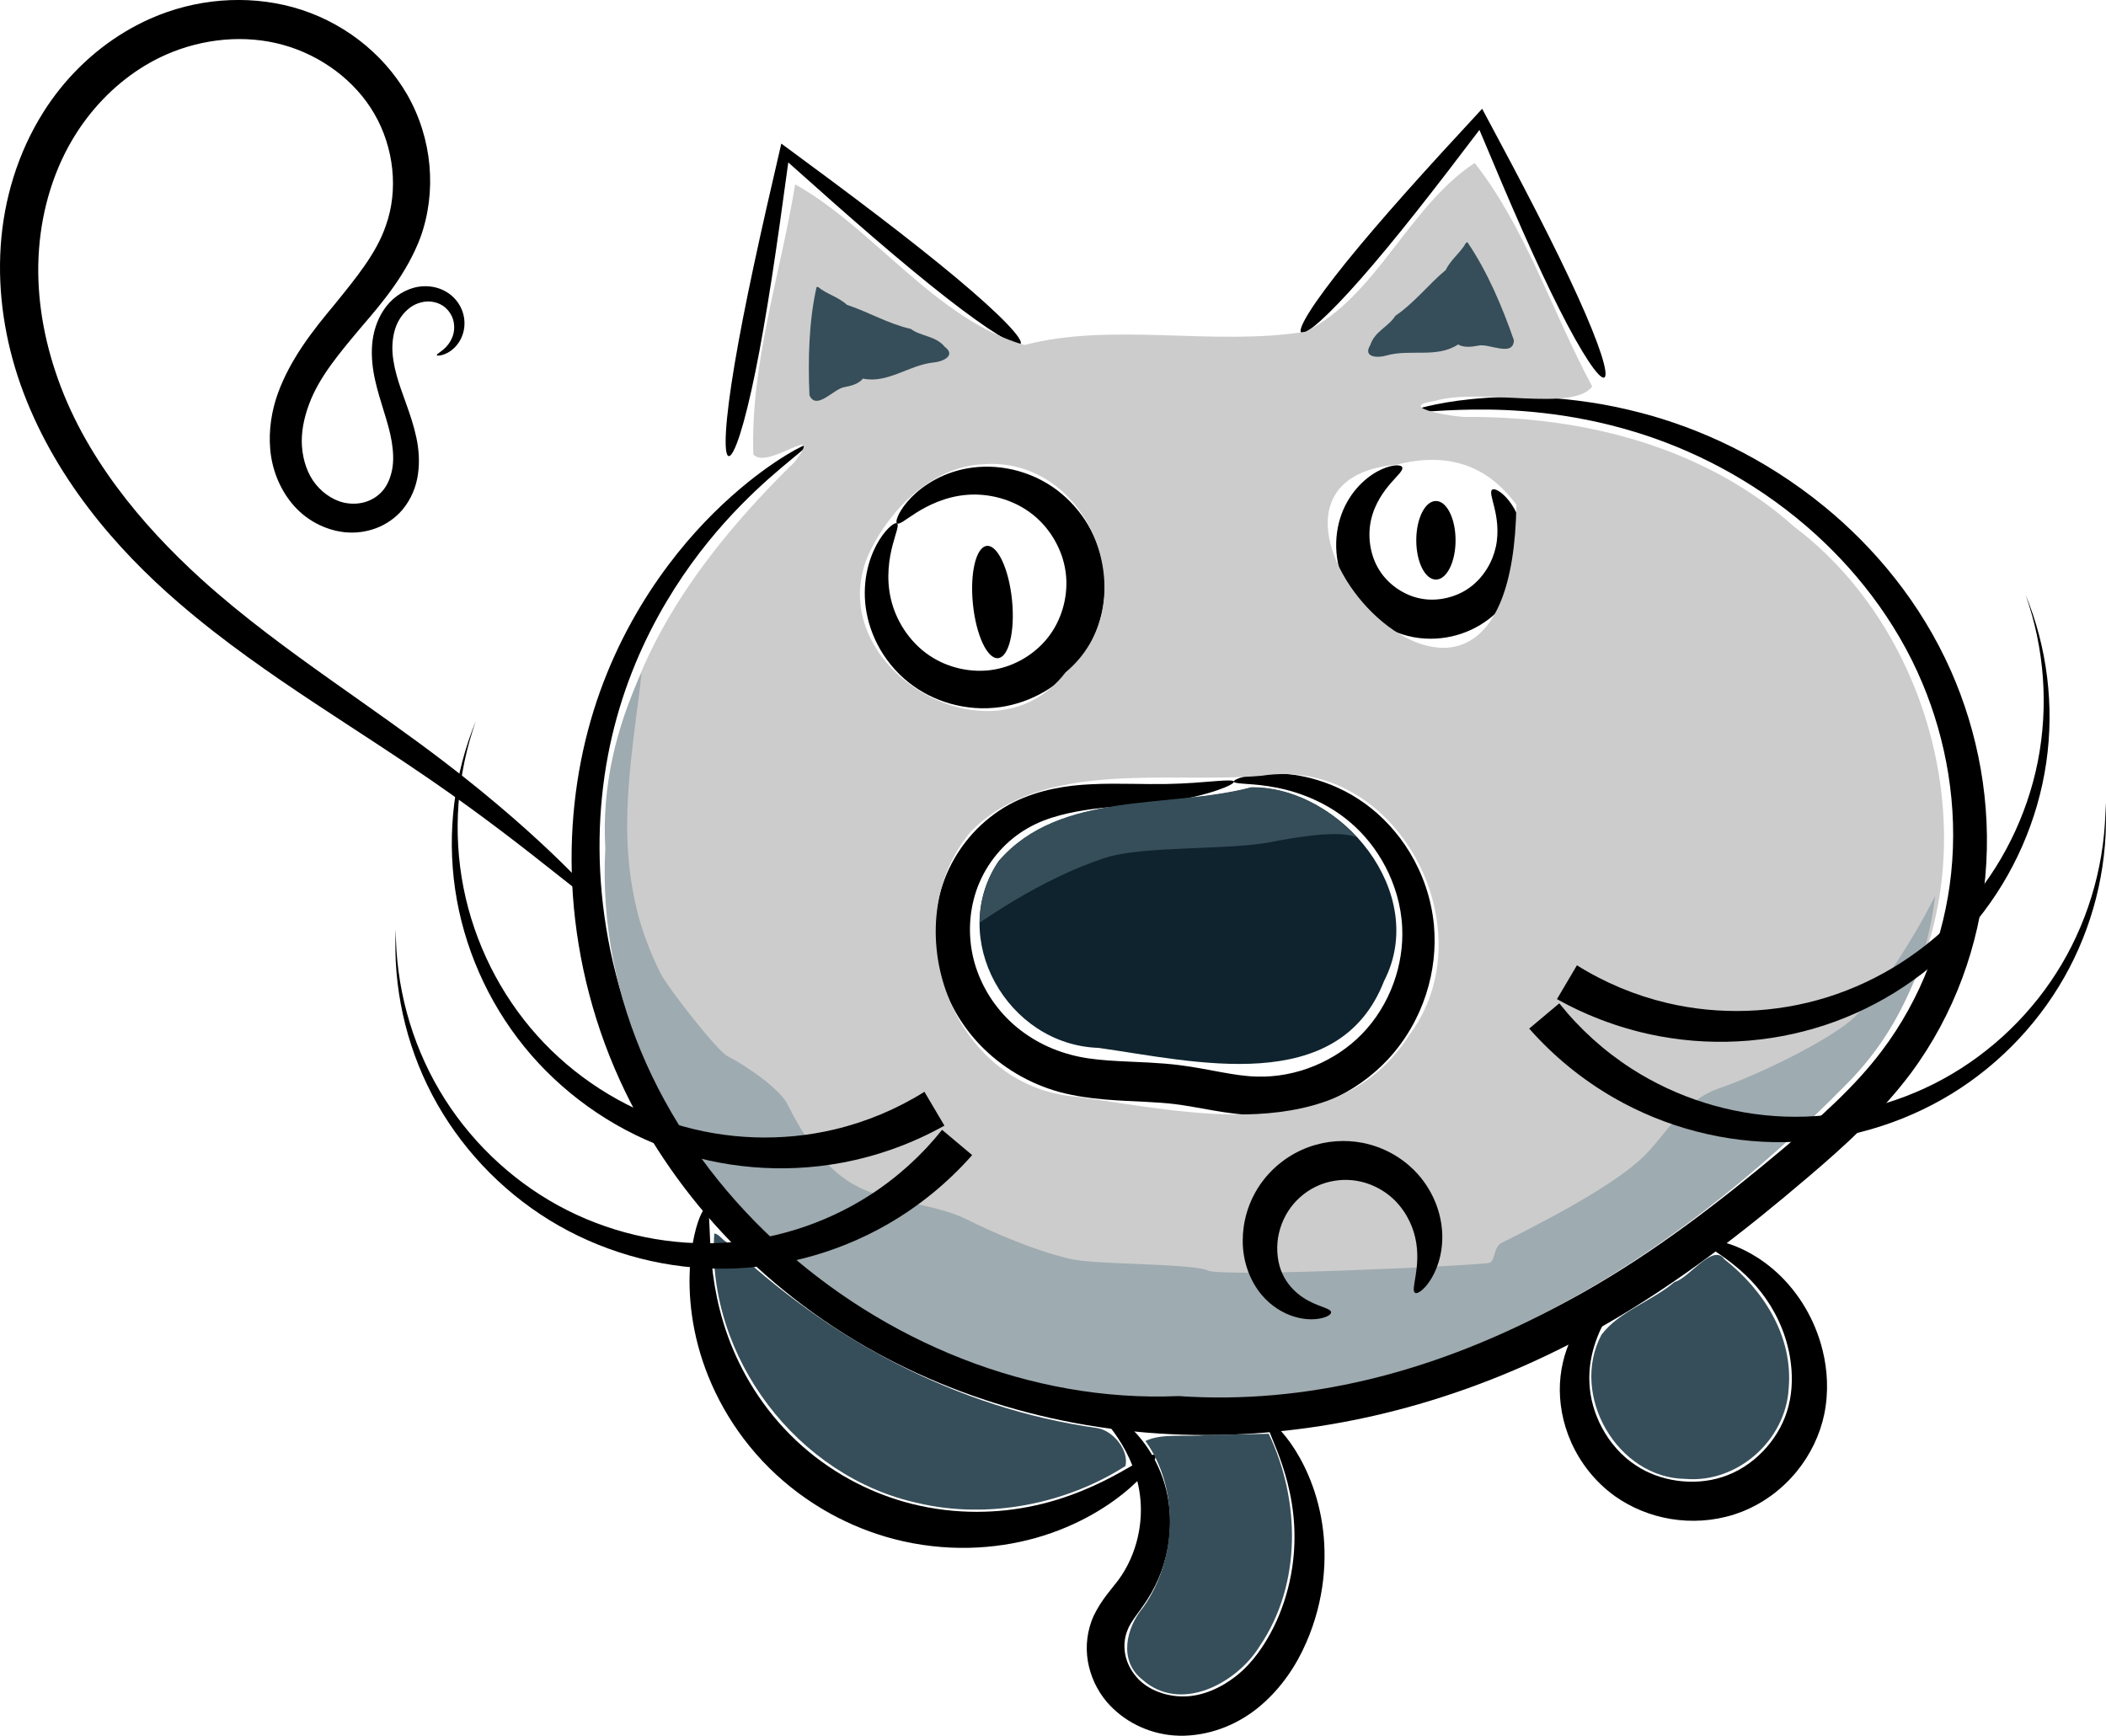
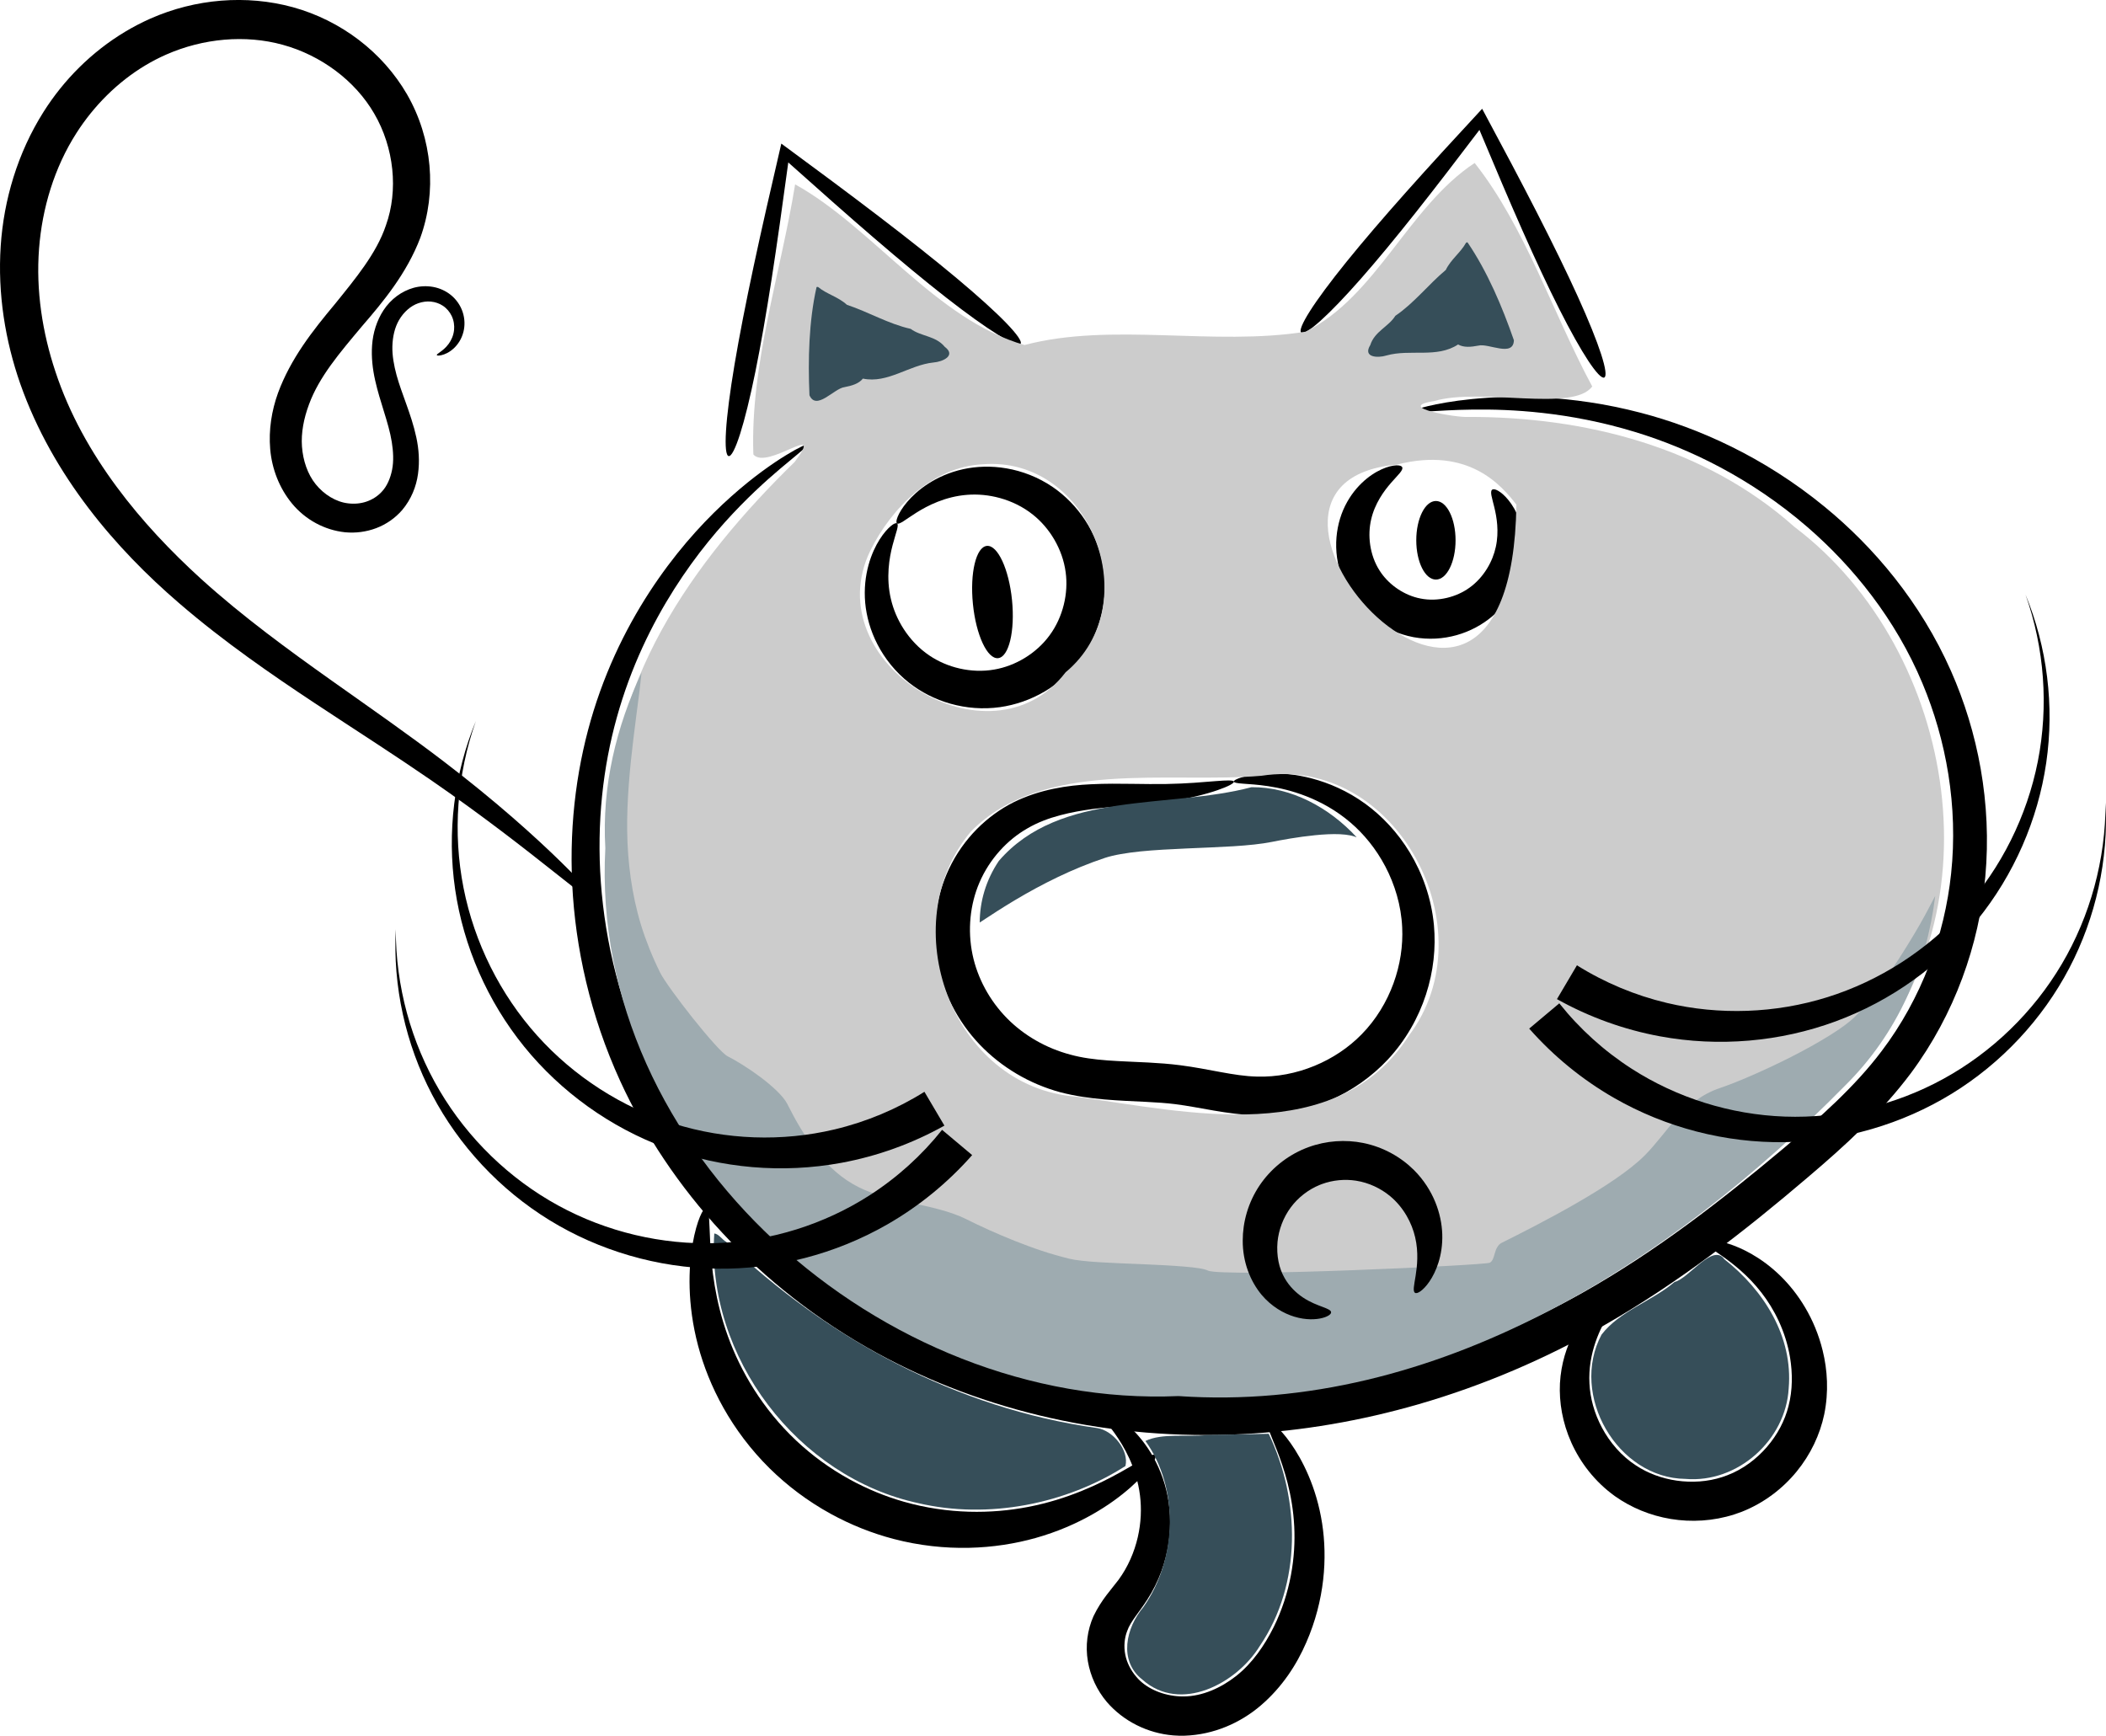
<svg xmlns="http://www.w3.org/2000/svg" id="svg2" viewBox="0 0 535.99 441.8" version="1.1">
  <title id="title3916">cat</title>
  <g id="layer1" transform="translate(805.45 -107.7)">
    <path id="path3343" d="m-600 220.93c0.156 0.244-1.437 1.548-4.443 4.036-3.007 2.488-7.429 6.181-12.612 11.487-5.183 5.307-11.132 12.251-16.8 21.181-5.667 8.93-11.06 19.866-14.625 32.736-1.731 6.227-3.022 12.888-3.739 19.911-0.717 7.022-0.86 14.406-0.31 22.028 0.551 7.622 1.796 15.481 3.839 23.402 2.043 7.92 4.885 15.901 8.611 23.707 6.033 12.654 14.388 24.876 24.896 35.898s23.168 20.842 37.48 28.528c12.773 6.864 26.863 12.041 41.762 15.275 14.899 3.234 30.604 4.526 46.438 3.67 14.139-0.762 28.392-3.231 42.41-7.3 15.759-4.575 30.772-11.038 44.641-18.875 18.51-10.451 35.118-23.367 50.773-36.498 9.408-7.937 18.3-15.827 25.092-24.84 5.113-6.733 9.13-14.129 12.071-21.787 2.941-7.658 4.806-15.579 5.637-23.43 0.912-8.586 0.594-17.108-0.704-25.27-1.298-8.161-3.577-15.962-6.605-23.188-3.423-8.182-7.857-15.618-12.862-22.249-5.005-6.63-10.581-12.455-16.381-17.479-7.181-6.215-14.71-11.226-22.14-15.194-7.43-3.968-14.763-6.895-21.694-9.011-8.588-2.622-16.542-4.063-23.52-4.851-6.978-0.788-12.985-0.927-17.859-0.864-4.874 0.063-8.622 0.325-11.16 0.469s-3.87 0.167-3.911-0.062c-0.041-0.229 1.212-0.703 3.713-1.294s6.253-1.298 11.206-1.793c4.953-0.496 11.113-0.778 18.341-0.372 7.228 0.406 15.53 1.502 24.576 3.866 7.317 1.912 15.1 4.693 23.032 8.603 7.932 3.91 16.013 8.953 23.779 15.324 6.282 5.149 12.355 11.191 17.851 18.154 5.496 6.963 10.415 14.849 14.298 23.622 3.417 7.733 6.027 16.116 7.572 24.941 1.545 8.825 2.026 18.091 1.165 27.505-0.79 8.614-2.723 17.318-5.862 25.77-3.14 8.452-7.488 16.652-13.084 24.188-7.485 10.009-16.818 18.517-26.337 26.588-15.758 13.437-32.784 26.776-52.084 37.787-14.482 8.256-30.202 15.048-46.757 19.844-14.725 4.266-29.737 6.841-44.667 7.625-16.734 0.877-33.322-0.559-49.065-4.077-15.742-3.519-30.637-9.119-44.157-16.51-15.163-8.294-28.486-18.86-39.486-30.702s-19.678-24.957-25.894-38.508c-3.837-8.374-6.704-16.899-8.707-25.332-2.002-8.433-3.14-16.775-3.534-24.841-0.394-8.066-0.046-15.856 0.908-23.242 0.954-7.386 2.513-14.369 4.53-20.872 4.18-13.435 10.238-24.651 16.529-33.661 6.292-9.011 12.823-15.84 18.51-20.911 5.686-5.071 10.534-8.407 13.908-10.478 3.373-2.071 5.275-2.897 5.431-2.653z" fill-rule="evenodd" />
    <path id="path3349" d="m-491.43 306.65c0.101 0.393-1.315 1.196-4.167 2.18-2.853 0.983-7.153 2.139-12.798 2.925-2.676 0.372-5.626 0.646-8.789 0.904s-6.537 0.497-10.042 0.946c-2.755 0.368-5.618 0.855-8.458 1.615-2.84 0.76-5.657 1.794-8.265 3.32-2.548 1.451-4.952 3.38-7.052 5.718-2.101 2.338-3.898 5.086-5.19 8.117v0c-1.17 2.728-1.937 5.718-2.246 8.828-0.308 3.11-0.157 6.339 0.508 9.5 1.226 5.875 4.298 11.657 8.805 16.216 4.265 4.324 9.922 7.596 16.117 9.226 5.856 1.621 12.572 1.615 19.884 2.006 2.637 0.141 5.321 0.337 8.034 0.686 7.309 0.926 13.69 2.768 19.495 2.888 5.073 0.166 10.131-0.852 14.71-2.739 4.579-1.887 8.678-4.644 11.954-7.992 3.691-3.744 6.41-8.284 8.129-12.995s2.438-9.591 2.217-14.205c-0.253-5.668-1.908-11.002-4.292-15.543-2.384-4.541-5.497-8.292-8.837-11.154-3.671-3.161-7.624-5.285-11.258-6.711-3.634-1.426-6.96-2.159-9.703-2.575-2.743-0.417-4.915-0.524-6.404-0.638s-2.304-0.24-2.352-0.523c-0.048-0.282 0.676-0.711 2.171-1.148 1.495-0.436 3.771-0.875 6.775-0.958 3.004-0.083 6.749 0.196 10.979 1.321 4.23 1.125 8.957 3.103 13.556 6.443 4.169 3.04 8.156 7.182 11.313 12.4 3.157 5.218 5.483 11.517 6.134 18.509 0.515 5.693-0.108 11.73-2.027 17.62-1.919 5.89-5.134 11.633-9.704 16.546 0 0 0 0-0 0-4.085 4.365-9.162 7.968-14.896 10.454-5.734 2.487-12.126 3.857-18.706 3.737-7.415-0.205-14.202-2.033-20.505-2.827-2.341-0.289-4.78-0.449-7.305-0.577-7.001-0.356-14.445-0.505-21.92-2.445-7.924-2.141-15.037-6.407-20.482-12.081-5.755-6.007-9.484-13.494-10.902-21.181-0.76-4.148-0.829-8.314-0.296-12.303 0.533-3.989 1.668-7.801 3.311-11.289 0-0 0-0 0-0 1.833-3.878 4.282-7.292 7.1-10.143 2.818-2.851 6.004-5.139 9.353-6.827 3.441-1.693 6.889-2.753 10.21-3.441 3.321-0.688 6.514-1.004 9.496-1.139 3.777-0.19 7.241-0.145 10.408-0.103 3.166 0.042 6.035 0.085 8.619 0.041 5.449-0.091 9.731-0.505 12.671-0.735 2.94-0.23 4.549-0.268 4.65 0.125z" fill-rule="evenodd" />
    <path id="path3355" d="m-577.14 240.93c0.255 0.187 0.205 0.76-0.038 1.685-0.243 0.924-0.676 2.206-1.103 3.85s-0.848 3.658-1.011 5.986c-0.163 2.328-0.068 4.978 0.584 7.732 0.59 2.533 1.666 5.187 3.302 7.701s3.832 4.889 6.541 6.697c2.22 1.497 4.835 2.638 7.658 3.279 2.823 0.641 5.853 0.782 8.8 0.262h0c2.658-0.454 5.318-1.458 7.751-2.941s4.639-3.445 6.341-5.78c1.715-2.325 2.923-5.019 3.606-7.785 0.683-2.767 0.841-5.605 0.475-8.276v-0c-0.39-2.967-1.435-5.814-2.895-8.314-1.46-2.5-3.334-4.651-5.429-6.318-2.539-2.04-5.464-3.421-8.354-4.226-2.89-0.804-5.745-1.033-8.338-0.834-2.822 0.206-5.378 0.912-7.55 1.767-2.172 0.855-3.966 1.862-5.406 2.764-1.44 0.902-2.532 1.7-3.34 2.209-0.808 0.509-1.34 0.73-1.595 0.542-0.255-0.187-0.224-0.777 0.164-1.721 0.388-0.943 1.138-2.242 2.387-3.722s3.005-3.143 5.376-4.672 5.365-2.922 8.957-3.703c3.303-0.709 7.057-0.873 10.988-0.194 3.93 0.679 8.038 2.203 11.831 4.805 3.111 2.151 5.929 4.985 8.162 8.397s3.878 7.4 4.613 11.747c0.648 3.919 0.534 8.026-0.39 12.038-0.923 4.012-2.656 7.928-5.2 11.41-2.557 3.473-5.771 6.303-9.32 8.389-3.549 2.086-7.431 3.429-11.364 3.99h-0c-4.367 0.606-8.665 0.235-12.59-0.869-3.925-1.104-7.475-2.939-10.462-5.26-3.622-2.835-6.31-6.295-8.139-9.839-1.829-3.545-2.8-7.175-3.118-10.538-0.335-3.661 0.094-6.935 0.839-9.656 0.745-2.721 1.804-4.896 2.84-6.532s2.049-2.742 2.832-3.396c0.783-0.654 1.336-0.861 1.592-0.674z" fill-rule="evenodd" />
    <path id="path3361" d="m-448.57 226.65c0.14 0.348-0.112 0.832-0.632 1.469-0.52 0.637-1.308 1.435-2.21 2.471-0.902 1.037-1.921 2.318-2.851 3.886-0.93 1.568-1.773 3.425-2.233 5.5-0.447 1.95-0.565 4.15-0.233 6.408 0.332 2.259 1.111 4.577 2.422 6.589 1.013 1.589 2.394 3.052 4.038 4.253s3.548 2.139 5.556 2.644c0.29 0.073 0.58 0.136 0.87 0.19 2.187 0.428 4.483 0.324 6.621-0.178 2.138-0.502 4.114-1.401 5.75-2.585 1.842-1.309 3.346-3.025 4.467-4.842 1.121-1.816 1.859-3.734 2.251-5.566 0.431-1.956 0.481-3.865 0.355-5.567-0.126-1.702-0.428-3.2-0.727-4.448-0.299-1.248-0.595-2.252-0.736-3.008-0.141-0.756-0.125-1.27 0.151-1.502 0.276-0.232 0.802-0.168 1.533 0.247 0.731 0.415 1.667 1.187 2.645 2.394 0.978 1.208 1.996 2.857 2.779 4.972 0.783 2.114 1.329 4.698 1.27 7.638v0c-0.066 2.752-0.671 5.749-1.993 8.698-1.322 2.949-3.363 5.847-6.188 8.261-2.546 2.152-5.636 3.83-9.062 4.791-3.426 0.961-7.185 1.205-10.951 0.52-0.498-0.094-0.993-0.203-1.485-0.328-3.407-0.865-6.503-2.442-9.106-4.49-2.603-2.048-4.711-4.565-6.231-7.317-1.915-3.517-2.791-7.248-2.88-10.735-0.089-3.487 0.606-6.73 1.769-9.479 1.248-2.911 2.968-5.183 4.715-6.872 1.747-1.688 3.522-2.8 5.048-3.494 1.526-0.694 2.804-0.979 3.707-1.022 0.903-0.043 1.433 0.151 1.573 0.499z" fill-rule="evenodd" />
    <path id="path3367" d="m-620 223.79c-0.678-0.126-0.922-2.39-0.677-6.416s0.982-9.813 2.181-16.955c1.199-7.141 2.862-15.637 4.873-25.045 2.011-9.409 4.368-19.73 6.876-30.494 0.049-0.21 0.098-0.421 0.147-0.631 8.849 6.509 17.293 12.777 24.881 18.577 7.588 5.8 14.319 11.134 19.826 15.744 5.506 4.611 9.787 8.498 12.563 11.374 2.776 2.876 4.047 4.74 3.615 5.274-0.432 0.534-2.515-0.318-5.807-2.354-3.292-2.036-7.793-5.257-13.141-9.434-5.348-4.176-11.544-9.308-18.315-15.131-6.771-5.824-14.119-12.34-21.852-19.254-0.027 0.202-0.055 0.404-0.082 0.607-1.404 10.357-2.773 20.161-4.153 29.061-1.38 8.9-2.771 16.895-4.136 23.605-1.365 6.71-2.706 12.133-3.895 15.855-1.189 3.722-2.227 5.743-2.905 5.617z" fill-rule="evenodd" />
    <path id="path3373" d="m-474.29 192.36c-0.524-0.441 0.26-2.376 2.235-5.487s5.144-7.396 9.307-12.548c4.163-5.152 9.321-11.17 15.184-17.757 5.863-6.587 12.431-13.743 19.33-21.182 0.152 0.283 0.305 0.567 0.458 0.852 4.849 9.024 9.453 17.698 13.516 25.641 4.064 7.943 7.586 15.156 10.358 21.27 2.772 6.113 4.793 11.127 5.943 14.685 1.151 3.557 1.432 5.658 0.81 5.956-0.622 0.298-2.078-1.234-4.069-4.245-1.99-3.011-4.515-7.5-7.358-13.128s-6.007-12.394-9.366-19.971c-3.359-7.577-6.915-15.964-10.629-24.843-0.117-0.28-0.234-0.559-0.35-0.838-5.745 7.577-11.214 14.714-16.293 21.121-5.079 6.407-9.769 12.083-13.873 16.749-4.104 4.666-7.622 8.321-10.267 10.696-2.644 2.376-4.414 3.472-4.938 3.031z" fill-rule="evenodd" />
    <path id="path3379" d="m-653.1 337.93c-0.368 0.39-4.276-2.687-11.448-8.364-7.172-5.678-17.638-13.942-31.427-23.447-4.295-2.96-8.927-6.041-13.856-9.275s-10.154-6.619-15.604-10.23c-5.45-3.611-11.124-7.448-16.912-11.634-5.788-4.186-11.69-8.722-17.555-13.783-8.039-6.918-15.988-14.928-23.036-24.192-7.048-9.263-13.192-19.779-17.372-31.673-3.791-10.869-5.774-22.822-4.958-35.045 0.784-11.727 4.285-23.625 10.883-34.083 5.16-8.171 12.257-15.316 20.801-20.436 2.062-1.236 4.198-2.347 6.397-3.323 11.456-5.071 24.433-6.147 36.269-2.911 6.148 1.692 11.88 4.574 16.836 8.364 4.956 3.79 9.136 8.488 12.231 13.83 3.237 5.623 5.143 11.859 5.704 18.123 0.562 6.264-0.221 12.556-2.332 18.374-1.75 4.593-4.119 8.653-6.719 12.355-2.599 3.702-5.428 7.047-8.147 10.191-2.815 3.365-5.564 6.598-7.907 9.855s-4.28 6.537-5.539 9.97c-1.344 3.589-2.059 7.284-1.806 10.759 0.264 3.592 1.441 7.056 3.497 9.6 2.118 2.636 5.198 4.525 8.251 4.864 1.595 0.199 3.223 0.05 4.668-0.445 1.484-0.506 2.845-1.371 3.854-2.468 1.387-1.435 2.239-3.496 2.666-5.619 0.444-2.245 0.306-4.66-0.071-7.051-0.413-2.604-1.198-5.186-2.003-7.789-0.805-2.604-1.63-5.229-2.226-7.9-0.671-2.958-1-5.987-0.79-8.945 0.223-3.24 1.217-6.342 2.89-8.912 1.883-2.894 4.692-4.903 7.688-5.739 1.666-0.452 3.359-0.508 4.936-0.225 1.726 0.311 3.27 1.046 4.512 2.041 1.487 1.199 2.47 2.727 2.998 4.268l0 0c0.618 1.812 0.602 3.588 0.239 5.078-0.469 1.921-1.476 3.325-2.474 4.252-1.183 1.095-2.33 1.542-3.099 1.728-0.769 0.186-1.183 0.124-1.224-0.018-0.041-0.142 0.289-0.365 0.865-0.782s1.418-1.047 2.173-2.091c0.639-0.882 1.219-2.093 1.361-3.526 0.112-1.111-0.048-2.38-0.606-3.552v-0c-0.472-0.998-1.252-1.952-2.273-2.618-0.85-0.561-1.905-0.935-3.023-1.042-1.026-0.1-2.134 0.04-3.197 0.415-1.916 0.652-3.712 2.231-4.907 4.282-1.082 1.856-1.629 4.202-1.696 6.701-0.056 2.302 0.375 4.766 1.07 7.339 0.638 2.325 1.538 4.742 2.47 7.348 0.932 2.606 1.897 5.4 2.561 8.508 0.614 2.865 0.881 6.009 0.419 9.307-0.438 3.169-1.708 6.408-4.032 9.167-1.77 2.043-4.047 3.637-6.625 4.607-2.501 0.938-5.212 1.299-7.91 1.04-5.199-0.54-10.08-3.186-13.486-7.301-3.219-3.904-5.13-8.797-5.561-13.875-0.414-4.853 0.349-9.752 1.998-14.307 1.585-4.304 3.785-8.283 6.31-12.024 2.525-3.74 5.374-7.241 8.191-10.614 2.6-3.222 5.219-6.416 7.503-9.704s4.235-6.669 5.448-10.287c1.595-4.454 2.123-9.385 1.612-14.308-0.512-4.923-2.063-9.837-4.604-14.175-2.42-4.166-5.788-7.867-9.788-10.866-3.999-2.999-8.63-5.295-13.527-6.631-9.473-2.606-20.205-1.636-29.612 2.504-1.815 0.796-3.585 1.714-5.301 2.742-7.107 4.26-13.118 10.319-17.531 17.212-5.669 8.846-8.738 19.186-9.527 29.441-0.825 10.711 0.872 21.417 4.16 31.289 3.577 10.836 9.124 20.59 15.595 29.341 6.471 8.751 13.863 16.498 21.376 23.338 5.508 4.999 11.122 9.54 16.673 13.786 5.55 4.246 11.037 8.196 16.332 11.958 5.295 3.763 10.397 7.338 15.218 10.785 4.821 3.447 9.361 6.767 13.564 9.976 13.5 10.301 23.493 19.355 30.076 25.803 3.291 3.224 5.729 5.804 7.306 7.617s2.294 2.858 2.11 3.053z" fill-rule="evenodd" />
    <path id="path3385" d="m-525.71 466.65c0.186-0.273 0.886-0.206 2.031 0.282 1.145 0.487 2.737 1.402 4.564 2.913 1.826 1.51 3.889 3.626 5.803 6.479s3.68 6.455 4.723 10.777h0c0.955 3.997 1.26 8.552 0.554 13.335-0.706 4.783-2.425 9.794-5.438 14.44-2.033 3.189-4.295 5.607-5.077 7.909-0.738 1.821-0.917 4.01-0.512 6.075 0.384 1.999 1.391 3.996 2.814 5.643 2.304 2.78 6.212 4.546 10.28 4.921 0.596 0.055 1.192 0.08 1.782 0.074 4.768-0.028 9.536-2.202 13.354-5.21 4.131-3.264 7.204-7.773 9.534-12.419 2.165-4.383 3.582-8.902 4.398-13.255 0.816-4.353 1.033-8.54 0.84-12.377-0.204-4.117-0.874-7.849-1.698-11.087-0.825-3.238-1.804-5.987-2.676-8.227-0.872-2.241-1.637-3.978-2.094-5.218-0.457-1.24-0.604-1.986-0.324-2.196 0.28-0.21 0.975 0.128 2.002 1.035 1.028 0.907 2.386 2.387 3.877 4.499 1.491 2.113 3.113 4.863 4.564 8.277s2.73 7.496 3.451 12.17c0.67 4.356 0.845 9.207 0.258 14.339-0.588 5.132-1.941 10.546-4.277 15.891-2.459 5.702-6.177 11.45-11.629 16.104-5.109 4.367-11.87 7.421-19.354 7.67-0.955 0.029-1.913 0.004-2.87-0.075-6.527-0.539-12.678-3.583-16.937-8.525-2.507-2.978-4.162-6.559-4.811-10.331-0.668-3.932-0.145-7.931 1.421-11.474 2.018-4.215 4.62-6.924 6.352-9.234 2.465-3.353 4.062-7.148 4.922-10.863 0.859-3.716 0.981-7.353 0.572-10.629-0.432-3.546-1.477-6.714-2.691-9.381-1.214-2.667-2.598-4.841-3.831-6.567-1.233-1.726-2.317-3.012-3.025-3.951-0.708-0.939-1.04-1.539-0.853-1.812z" fill-rule="evenodd" />
    <path id="path3391" d="m-391.43 435.22c0.208 0.311-0.185 0.987-0.979 2.05-0.795 1.063-1.991 2.528-3.277 4.514s-2.666 4.508-3.708 7.566c-1.041 3.058-1.747 6.664-1.529 10.516 0.181 3.63 1.207 7.541 3.187 11.239 1.98 3.698 4.913 7.183 8.681 9.62 2.971 1.959 6.547 3.297 10.353 3.843s7.84 0.301 11.582-0.909c0.453-0.146 0.899-0.306 1.338-0.479 3.914-1.502 7.37-4.102 10.042-7.207 2.672-3.104 4.557-6.71 5.475-10.36 1.073-4.115 1.041-8.414 0.395-12.384-0.551-3.322-1.565-6.417-2.836-9.181-1.271-2.764-2.799-5.199-4.409-7.284-1.757-2.279-3.618-4.155-5.364-5.695-1.746-1.54-3.379-2.746-4.747-3.713-1.368-0.967-2.473-1.698-3.205-2.274-0.732-0.576-1.093-0.999-0.999-1.292s0.64-0.441 1.612-0.399c0.972 0.042 2.37 0.278 4.118 0.825 1.747 0.547 3.845 1.408 6.141 2.733 2.296 1.324 4.791 3.114 7.235 5.503 2.236 2.189 4.416 4.872 6.297 8.057s3.464 6.876 4.465 10.985c1.207 4.903 1.56 10.459 0.395 16.188v0c-1.088 5.172-3.471 10.238-7.04 14.593-3.569 4.355-8.323 7.996-13.936 10.217-0.633 0.246-1.274 0.472-1.922 0.679-5.35 1.71-10.93 2.018-16.157 1.156-5.228-0.861-10.1-2.889-14.202-5.793-5.148-3.693-8.838-8.579-11.111-13.645-2.273-5.065-3.134-10.307-2.9-15.071 0.274-5.056 1.73-9.412 3.555-12.879 1.825-3.467 4.018-6.057 6.018-7.89s3.809-2.923 5.115-3.497c1.306-0.574 2.109-0.645 2.317-0.334z" fill-rule="evenodd" />
    <path id="path3397" d="m-554.29 246.65c2.746-0.275 5.615 5.902 6.404 13.788 0.789 7.886-0.8 14.509-3.547 14.783-2.746 0.275-5.615-5.902-6.404-13.788-0.789-7.886 0.8-14.509 3.547-14.783z" fill-rule="evenodd" />
    <path id="path3403" d="m-440 235.22c2.76 0 5 4.48 5 10s-2.24 10-5 10-5-4.48-5-10 2.24-10 5-10z" fill-rule="evenodd" />
    <path id="path3421" d="m-625.71 415.22c0.398 0.08 0.606 0.979 0.726 2.576 0.12 1.598 0.157 3.899 0.317 6.796s0.448 6.395 1.113 10.341c0.665 3.946 1.71 8.343 3.383 12.946 1.599 4.403 3.781 9.004 6.657 13.528 2.876 4.524 6.444 8.969 10.719 12.986 3.944 3.71 8.506 7.067 13.553 9.844 4.481 2.465 9.141 4.363 13.799 5.694 5.606 1.605 11.229 2.395 16.582 2.551 5.352 0.155 10.433-0.324 15.063-1.217 5.06-0.973 9.596-2.439 13.512-4.02 3.916-1.581 7.217-3.277 9.903-4.763s4.764-2.761 6.258-3.567c1.494-0.806 2.409-1.141 2.699-0.838 0.29 0.302-0.064 1.227-1.087 2.655s-2.721 3.357-5.178 5.533-5.682 4.595-9.72 6.886-8.896 4.453-14.499 6.025c-5.126 1.436-10.857 2.367-16.973 2.496-6.116 0.129-12.616-0.548-19.15-2.261-5.427-1.425-10.849-3.561-16.03-6.411-5.836-3.211-11.066-7.166-15.526-11.57-4.83-4.774-8.729-10.041-11.728-15.37-2.999-5.328-5.1-10.715-6.459-15.813-1.419-5.329-2.031-10.32-2.157-14.708-0.126-4.388 0.229-8.175 0.758-11.226 0.529-3.051 1.228-5.37 1.863-6.9 0.635-1.53 1.202-2.274 1.6-2.193z" fill-rule="evenodd" />
-     <path id="path3427" fill="#0e232e" d="m-487.02 308.17c-21.08 5.587-48.707 0.714-64.286 18.75-13.159 19.532 2.184 46.736 25.446 47.5 24.18 3.396 61.087 12.725 72.679-17.054 11.455-22.28-10.735-49.425-33.839-49.196z" />
    <path id="path3459" d="m-430.14 149.18c-16.878 11.127-24.966 33.991-43.036 42.946-23.405 3.745-49.333-2.478-71.518 3.393-22.534-6.426-38.672-29.982-58.393-40.893-3.664 22.626-11.456 45.916-10.625 68.75 3.55 4.149 18.462-8.775 10.536 1.875-25.793 25.163-48.958 57.289-46.786 95.179-4.164 77.375 70.646 142.71 145.89 139.41 65.552 4.511 125.37-33.993 169.59-78.946 38.715-38.248 27.534-107.51-14.325-139.13-22.747-20.265-53.178-28.022-83.103-27.944-2.349 0.233-18.946-2.418-8.594-4.021 11.989-3.564 35.408 2.919 40.284-3.738-10.036-18.617-17.017-40.559-29.927-56.887zm-125.18 76.696c27.328-2.181 41.951 35.598 21.071 52.946-19.159 25.093-63.518-2.267-49.732-30.893 5.365-10.95 15.878-21.438 28.661-22.054zm105.36 0.089c18.433-4.737 26.835 5.55 30.446 10.179-1.309 85.436-82.911-5.483-30.446-10.179zm-34.464 79.196c34.388-5.305 57.864 39.144 37.589 66.071-18.342 28.632-56.392 19.53-84.554 15.625-32.042-2.393-46.708-43.99-26.964-67.5 18.261-18.583 50.418-12.159 73.929-14.196z" fill="#ccc" />
    <path id="path3492" fill="#9eabb0" d="m-312.92 335.73c-1.248 2.372-2.486 4.767-3.781 7.031-1.951 3.41-3.958 6.661-5.906 9.656-1.948 2.995-3.842 5.75-5.656 8.125s-3.544 4.388-5.094 5.938c-1.472 1.472-3.814 3.143-6.656 4.906-2.843 1.763-6.191 3.613-9.594 5.344-3.403 1.731-6.879 3.343-10.031 4.719-3.152 1.375-5.972 2.491-8.062 3.188-1.18 0.393-2.259 0.869-3.281 1.406-1.023 0.537-1.981 1.161-2.875 1.812-1.788 1.304-3.335 2.788-4.781 4.375-2.893 3.174-5.348 6.692-8.25 9.594-1.926 1.926-4.569 3.99-7.594 6.062-3.025 2.072-6.438 4.158-9.906 6.156-6.936 3.997-14.106 7.616-18.875 10-0.543 0.271-0.886 0.69-1.156 1.156-0.27 0.467-0.443 0.983-0.594 1.5s-0.285 1.014-0.469 1.438c-0.184 0.423-0.443 0.784-0.812 0.969-0.665 0.332-17.702 1.267-35.031 1.906-8.665 0.32-17.405 0.569-24.188 0.625-3.391 0.028-6.304-0.013-8.469-0.094-2.165-0.08-3.597-0.22-4.031-0.438-0.962-0.481-3.238-0.785-6.219-1.031-2.981-0.246-6.67-0.438-10.438-0.594-3.768-0.156-7.615-0.289-10.938-0.5-3.322-0.211-6.105-0.495-7.75-0.906-2.335-0.584-4.701-1.26-7.031-2.031-2.33-0.772-4.631-1.642-6.875-2.531-4.487-1.778-8.699-3.709-12.344-5.531-1.979-0.99-4.211-1.736-6.531-2.375-2.321-0.639-4.759-1.168-7.188-1.688s-4.853-1.026-7.156-1.656c-2.303-0.631-4.462-1.403-6.406-2.375-2.144-1.072-4.117-2.413-5.906-3.969-1.79-1.555-3.392-3.312-4.875-5.188s-2.838-3.872-4.062-5.906c-1.225-2.034-2.329-4.095-3.344-6.125-0.509-1.017-1.478-2.17-2.688-3.344s-2.666-2.393-4.188-3.531c-3.043-2.277-6.319-4.269-8.281-5.25-0.675-0.337-1.965-1.601-3.562-3.375s-3.508-4.061-5.375-6.406c-3.733-4.69-7.329-9.657-8.219-11.438-1.025-2.049-1.94-4.097-2.75-6.125-0.81-2.028-1.542-4.052-2.156-6.062-1.228-4.02-2.061-7.997-2.625-11.969-0.565-3.971-0.849-7.923-0.906-11.875s0.114-7.913 0.406-11.875c0.585-7.924 1.707-15.89 2.75-24.031 0.191-1.494 0.318-3.026 0.5-4.531-6.399 13.844-10.135 28.733-9.219 44.719-4.164 77.375 70.628 142.73 145.88 139.44 65.552 4.511 125.37-34.016 169.59-78.969 13.481-13.319 20.808-30.403 23-48.344z" />
    <path id="path3427-7" fill="#364e59" d="m-486.95 308.07c-21.08 5.587-48.702 0.714-64.281 18.75-3.316 4.922-4.849 10.337-4.875 15.688 2.952-1.948 5.917-3.867 8.969-5.688 3.533-2.108 7.18-4.091 10.969-5.906 3.789-1.815 7.731-3.452 11.906-4.844 1.153-0.384 2.501-0.7 4.031-0.969s3.228-0.506 5.031-0.688c3.607-0.362 7.665-0.566 11.75-0.75s8.199-0.328 11.938-0.562c3.738-0.235 7.119-0.58 9.688-1.094 2.374-0.475 6.722-1.29 11.094-1.719 2.186-0.215 4.378-0.34 6.312-0.25 0.967 0.045 1.877 0.154 2.688 0.312 0.594 0.116 1.082 0.281 1.562 0.469-7.011-7.616-16.724-12.849-26.781-12.75z" />
    <path id="path3521" fill="#364e59" d="m-623.66 421.66c-2.049 31.369 21.165 62.036 51.991 68.659 17.787 4.145 37.547 0.204 52.654-9.47 0.948-3.973-3.137-9.031-7.197-9.66-35.659-4.979-68.571-22.69-94.386-47.382-1.031-0.525-1.894-2.021-3.062-2.147z" />
    <path id="path3523" fill="#364e59" d="m-498.21 472.96c-4.987 0.532-11.497-0.539-15.72 1.515 8.643 12.042 8.069 30.131-0.547 42.317-4.384 5.218-6.357 13.624-0.243 18.419 9.727 8.662 24.039 0.973 29.894-8.555 10.733-15.818 10.314-37.168 2.273-54.012l-15.657 0.316z" />
    <path id="path3525" fill="#364e59" d="m-379.26 434c-5.79 4.933-13.977 7.376-18.593 13.416-8.169 15.337 4.014 36.527 21.371 36.713 13.278 1.126 25.54-9.905 26.264-23.044 1.144-13.204-6.341-24.987-16.383-32.876-2.925-4.191-9.066 4.964-12.658 5.791z" />
    <path id="path3579" fill="#364e59" d="m-597.64 180.8c-1.959 8.74-2.186 18.42-1.799 27.495 1.743 4.051 6.266-1.725 8.902-2.052 1.929-0.374 3.643-0.868 4.704-2.178 6.311 1.328 11.737-3.467 17.993-4.104 2.243-0.167 5.846-1.733 2.841-3.978-2.316-2.844-6.034-2.617-8.681-4.577-5.613-1.24-10.768-4.322-16.226-6.124-2.206-2.037-5.14-2.707-7.355-4.546-0.127 0.017-0.273-0.044-0.379 0.063z" />
    <path id="path3579-4" d="m-431.95 169.4c5.039 7.405 8.815 16.321 11.796 24.901-0.129 4.409-6.461 0.703-9.032 1.37-1.931 0.362-3.706 0.534-5.175-0.293-5.378 3.559-12.189 1.098-18.24 2.809-2.147 0.671-6.073 0.541-4.106-2.652 1.106-3.497 4.646-4.655 6.386-7.452 4.762-3.22 8.42-7.983 12.831-11.668 1.301-2.706 3.782-4.409 5.165-6.934 0.124-0.031 0.238-0.142 0.375-0.081z" fill="#364e59" />
    <path id="path3695" d="m-404.11 353.4-5.085 8.611c8.18 4.574 17.068 7.774 26.213 9.464 14.998 2.769 30.587 1.407 44.71-3.801 14.122-5.213 26.672-14.235 36.027-25.774 9.353-11.541 15.456-25.534 17.573-40.037 2.116-14.503 0.237-29.46-5.277-42.825 4.839 13.624 5.902 28.469 3.139 42.459-2.761 13.99-9.347 27.123-18.738 37.59-9.389 10.468-21.598 18.29-34.83 22.43l-0 0c-13.23 4.144-27.531 4.623-40.827 1.466-8.12-1.926-15.898-5.188-22.907-9.583z" fill-rule="evenodd" />
-     <path id="path3695-4" d="m-408.6 363.08-7.657 6.432c6.196 7.032 13.516 13.004 21.579 17.636 13.226 7.595 28.382 11.491 43.433 11.271h0c15.052-0.224 29.887-4.564 42.544-12.34 12.656-7.778 23.062-18.948 29.877-31.923 6.814-12.976 10.012-27.707 9.252-42.146 0.038 14.458-3.893 28.813-11.147 41.09-7.253 12.278-17.828 22.477-30.163 29.228 0 0-0 0-0 0-12.334 6.754-26.448 10.075-40.303 9.583h-0c-13.855-0.488-27.503-4.787-38.994-12.182-7.019-4.514-13.271-10.175-18.421-16.65z" fill-rule="evenodd" />
+     <path id="path3695-4" d="m-408.6 363.08-7.657 6.432c6.196 7.032 13.516 13.004 21.579 17.636 13.226 7.595 28.382 11.491 43.433 11.271h0c15.052-0.224 29.887-4.564 42.544-12.34 12.656-7.778 23.062-18.948 29.877-31.923 6.814-12.976 10.012-27.707 9.252-42.146 0.038 14.458-3.893 28.813-11.147 41.09-7.253 12.278-17.828 22.477-30.163 29.228 0 0-0 0-0 0-12.334 6.754-26.448 10.075-40.303 9.583h-0c-13.855-0.488-27.503-4.787-38.994-12.182-7.019-4.514-13.271-10.175-18.421-16.65" fill-rule="evenodd" />
    <path id="path3695-5" d="m-565.09 394.21-5.085-8.611c-7.009 4.395-14.786 7.657-22.907 9.583-13.296 3.157-27.597 2.678-40.827-1.466-13.231-4.139-25.441-11.961-34.83-22.43-9.391-10.467-15.976-23.6-18.738-37.59-2.763-13.99-1.7-28.835 3.139-42.459-5.514 13.366-7.393 28.322-5.277 42.825 2.117 14.503 8.22 28.495 17.573 40.037v0c9.355 11.539 21.905 20.562 36.027 25.774 14.123 5.208 29.712 6.57 44.71 3.801 9.144-1.69 18.033-4.891 26.213-9.464z" fill-rule="evenodd" />
    <path id="path3695-4-5" d="m-558.03 401.71-7.657-6.432c-5.15 6.474-11.402 12.135-18.421 16.65-11.492 7.395-25.139 11.695-38.994 12.182h-0c-13.855 0.492-27.97-2.829-40.303-9.583 0 0-0 0-0-0-12.335-6.752-22.91-16.951-30.163-29.228-7.254-12.277-11.185-26.632-11.147-41.09-0.76 14.438 2.438 29.17 9.252 42.146 6.816 12.975 17.221 24.145 29.877 31.923v0c12.657 7.775 27.493 12.115 42.544 12.34 15.051 0.22 30.207-3.676 43.433-11.271 8.063-4.632 15.383-10.604 21.579-17.636z" fill-rule="evenodd" />
    <path id="path3902" d="m-466.68 441.68c0.027 0.245-0.14 0.511-0.515 0.775-0.374 0.265-0.956 0.528-1.75 0.729-0.794 0.201-1.801 0.338-2.998 0.316-1.197-0.022-2.587-0.203-4.099-0.663-1.353-0.412-2.792-1.045-4.223-1.96-1.431-0.916-2.853-2.115-4.131-3.639-1.418-1.724-2.622-3.792-3.465-6.128-0.842-2.336-1.323-4.942-1.306-7.66-0.002-4.656 1.347-9.66 4.316-14.062 2.718-4.014 6.704-7.382 11.535-9.36 0.278-0.113 0.558-0.222 0.84-0.325 4.586-1.684 9.459-1.982 13.945-1.085 5.184 1.045 9.665 3.63 12.971 6.929 2.463 2.468 4.228 5.275 5.381 8.077s1.697 5.599 1.792 8.165c0.096 2.768-0.324 5.216-0.957 7.246-0.633 2.03-1.477 3.645-2.303 4.855-0.826 1.209-1.632 2.017-2.278 2.477-0.646 0.46-1.13 0.576-1.411 0.389-0.281-0.187-0.347-0.668-0.282-1.399 0.065-0.731 0.26-1.716 0.454-2.94 0.194-1.224 0.386-2.692 0.42-4.356 0.034-1.664-0.09-3.529-0.547-5.459-0.418-1.79-1.13-3.667-2.188-5.477s-2.462-3.554-4.2-4.984c-2.335-1.936-5.365-3.402-8.62-3.909-2.813-0.446-5.899-0.186-8.727 0.856-0.174 0.064-0.346 0.131-0.517 0.2-2.972 1.201-5.559 3.267-7.36 5.684-1.98 2.642-3.114 5.814-3.411 8.819-0.155 1.736-0.061 3.449 0.251 5.011 0.312 1.563 0.842 2.976 1.546 4.186 1.223 2.176 2.976 3.827 4.653 4.95 1.875 1.259 3.703 1.917 5.008 2.409 1.305 0.491 2.123 0.844 2.176 1.334z" fill-rule="evenodd" />
  </g>
</svg>